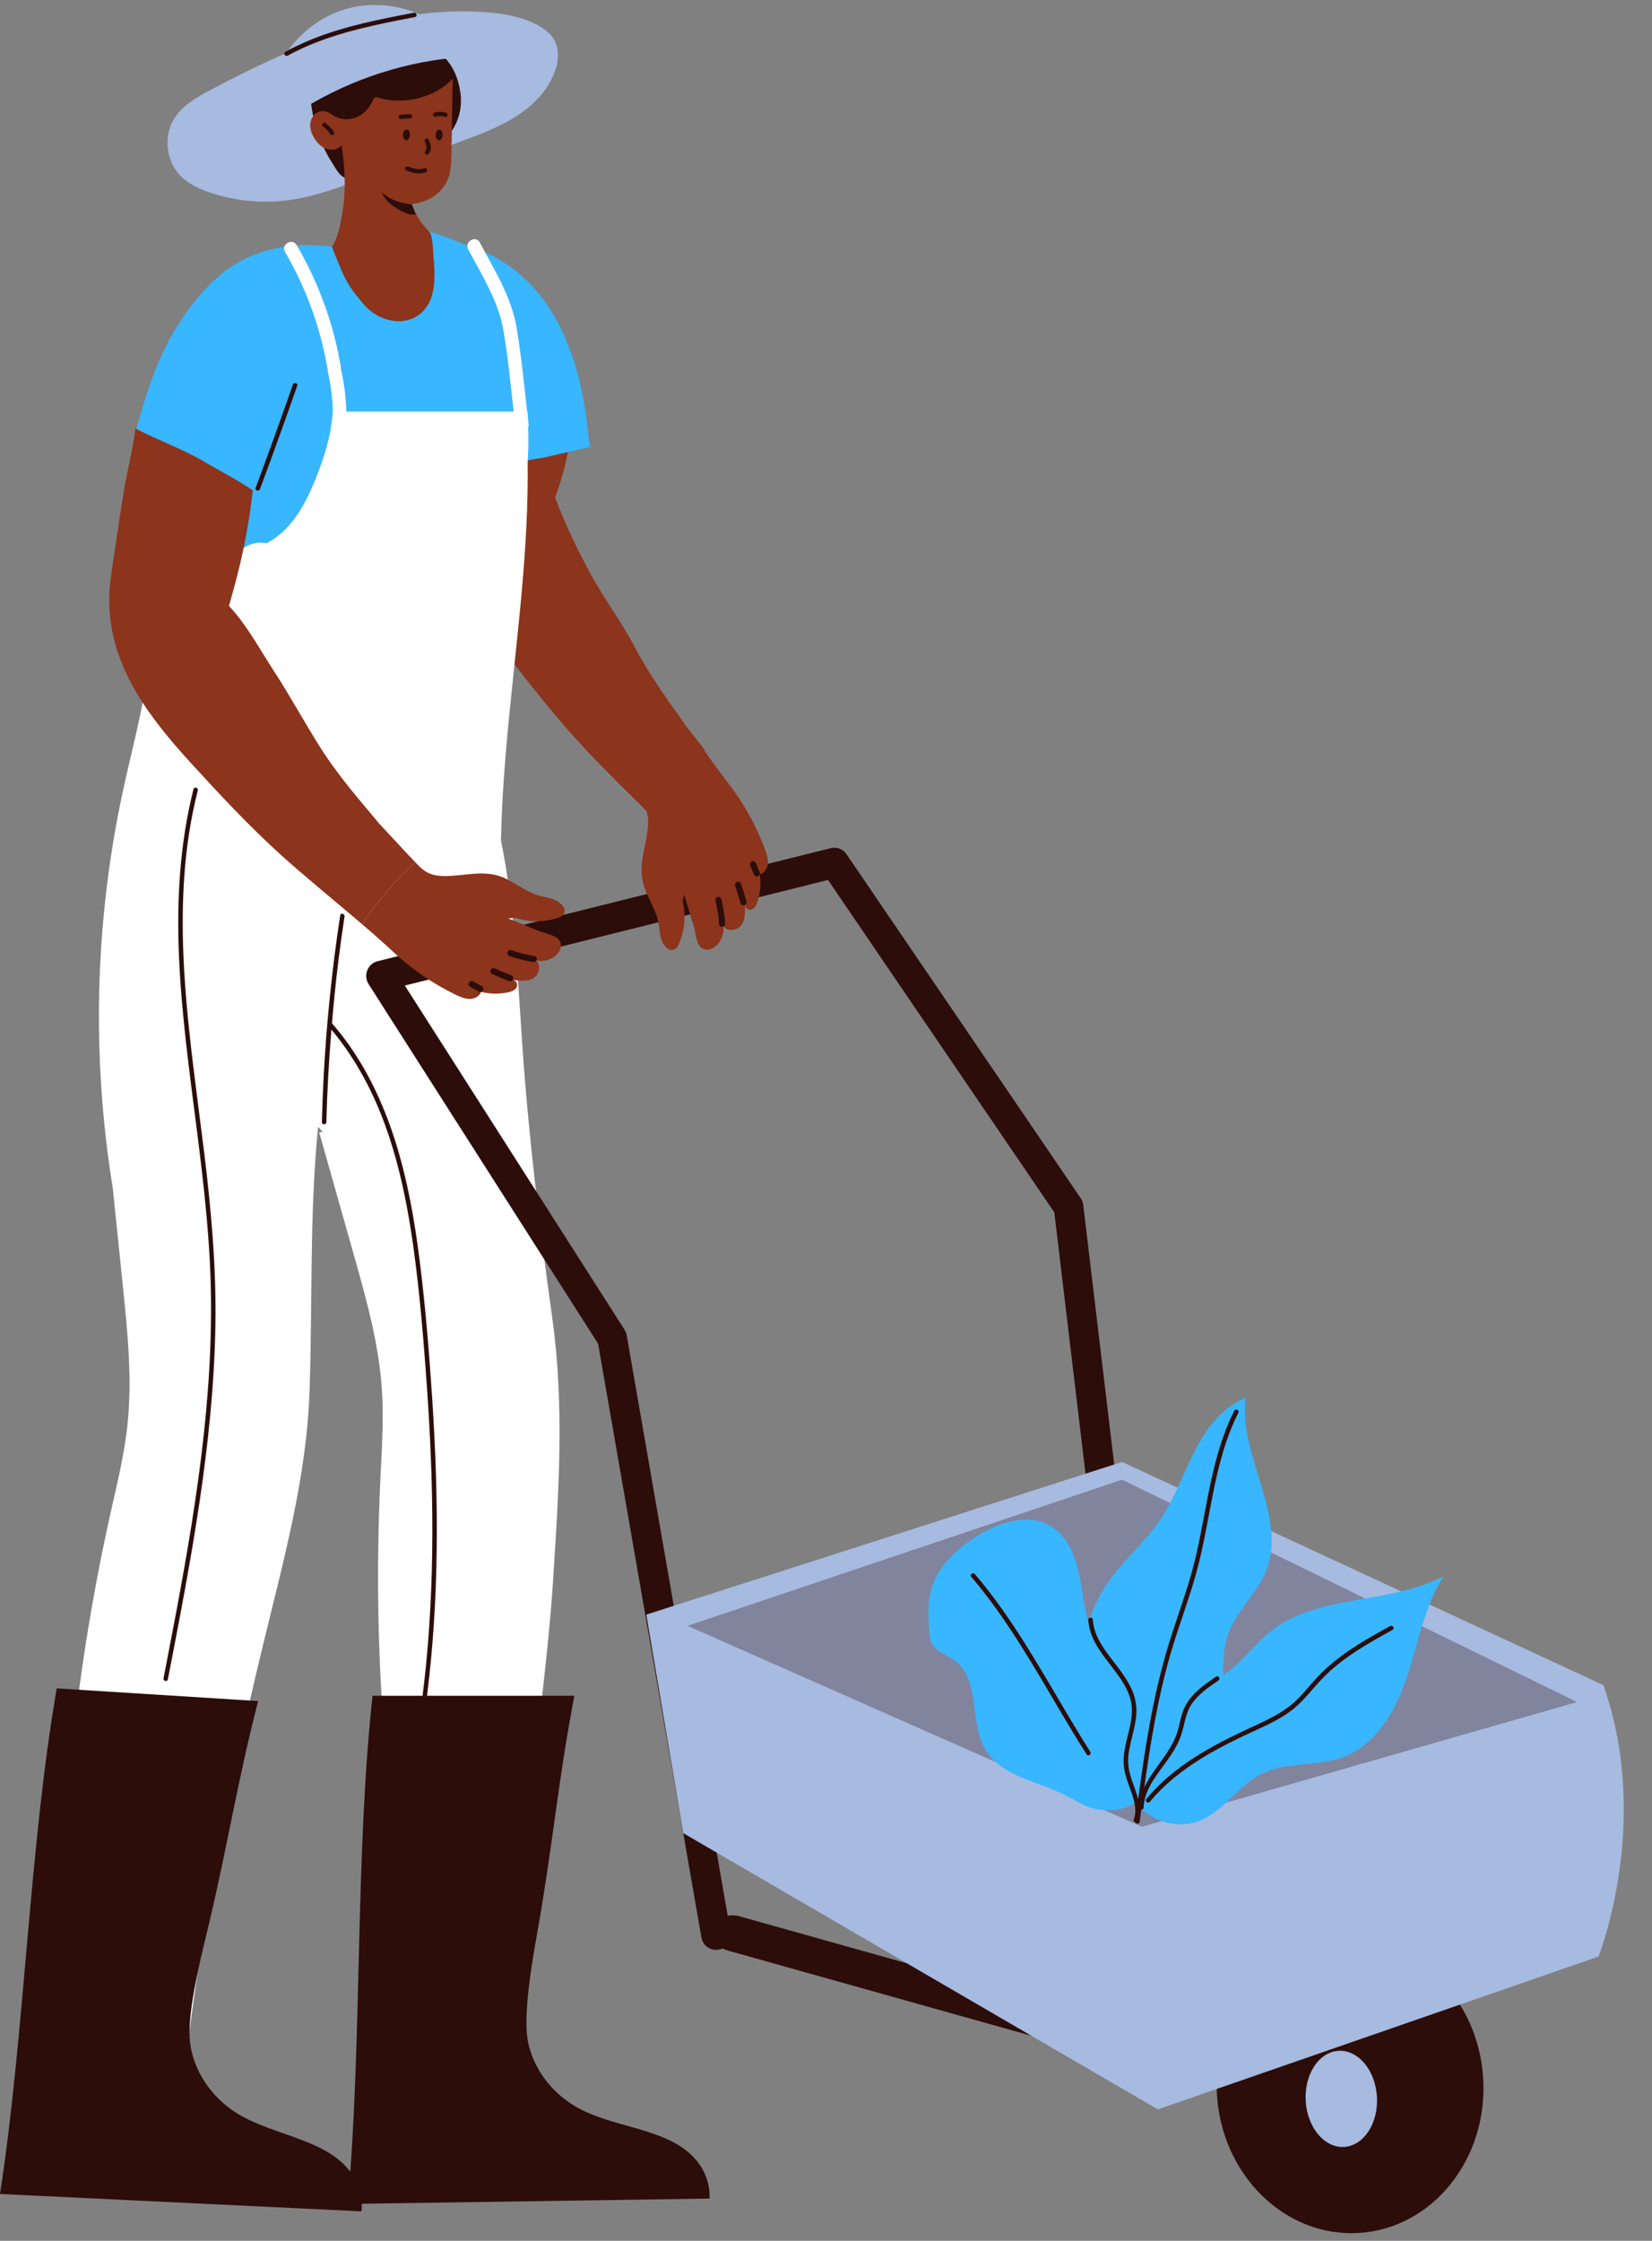
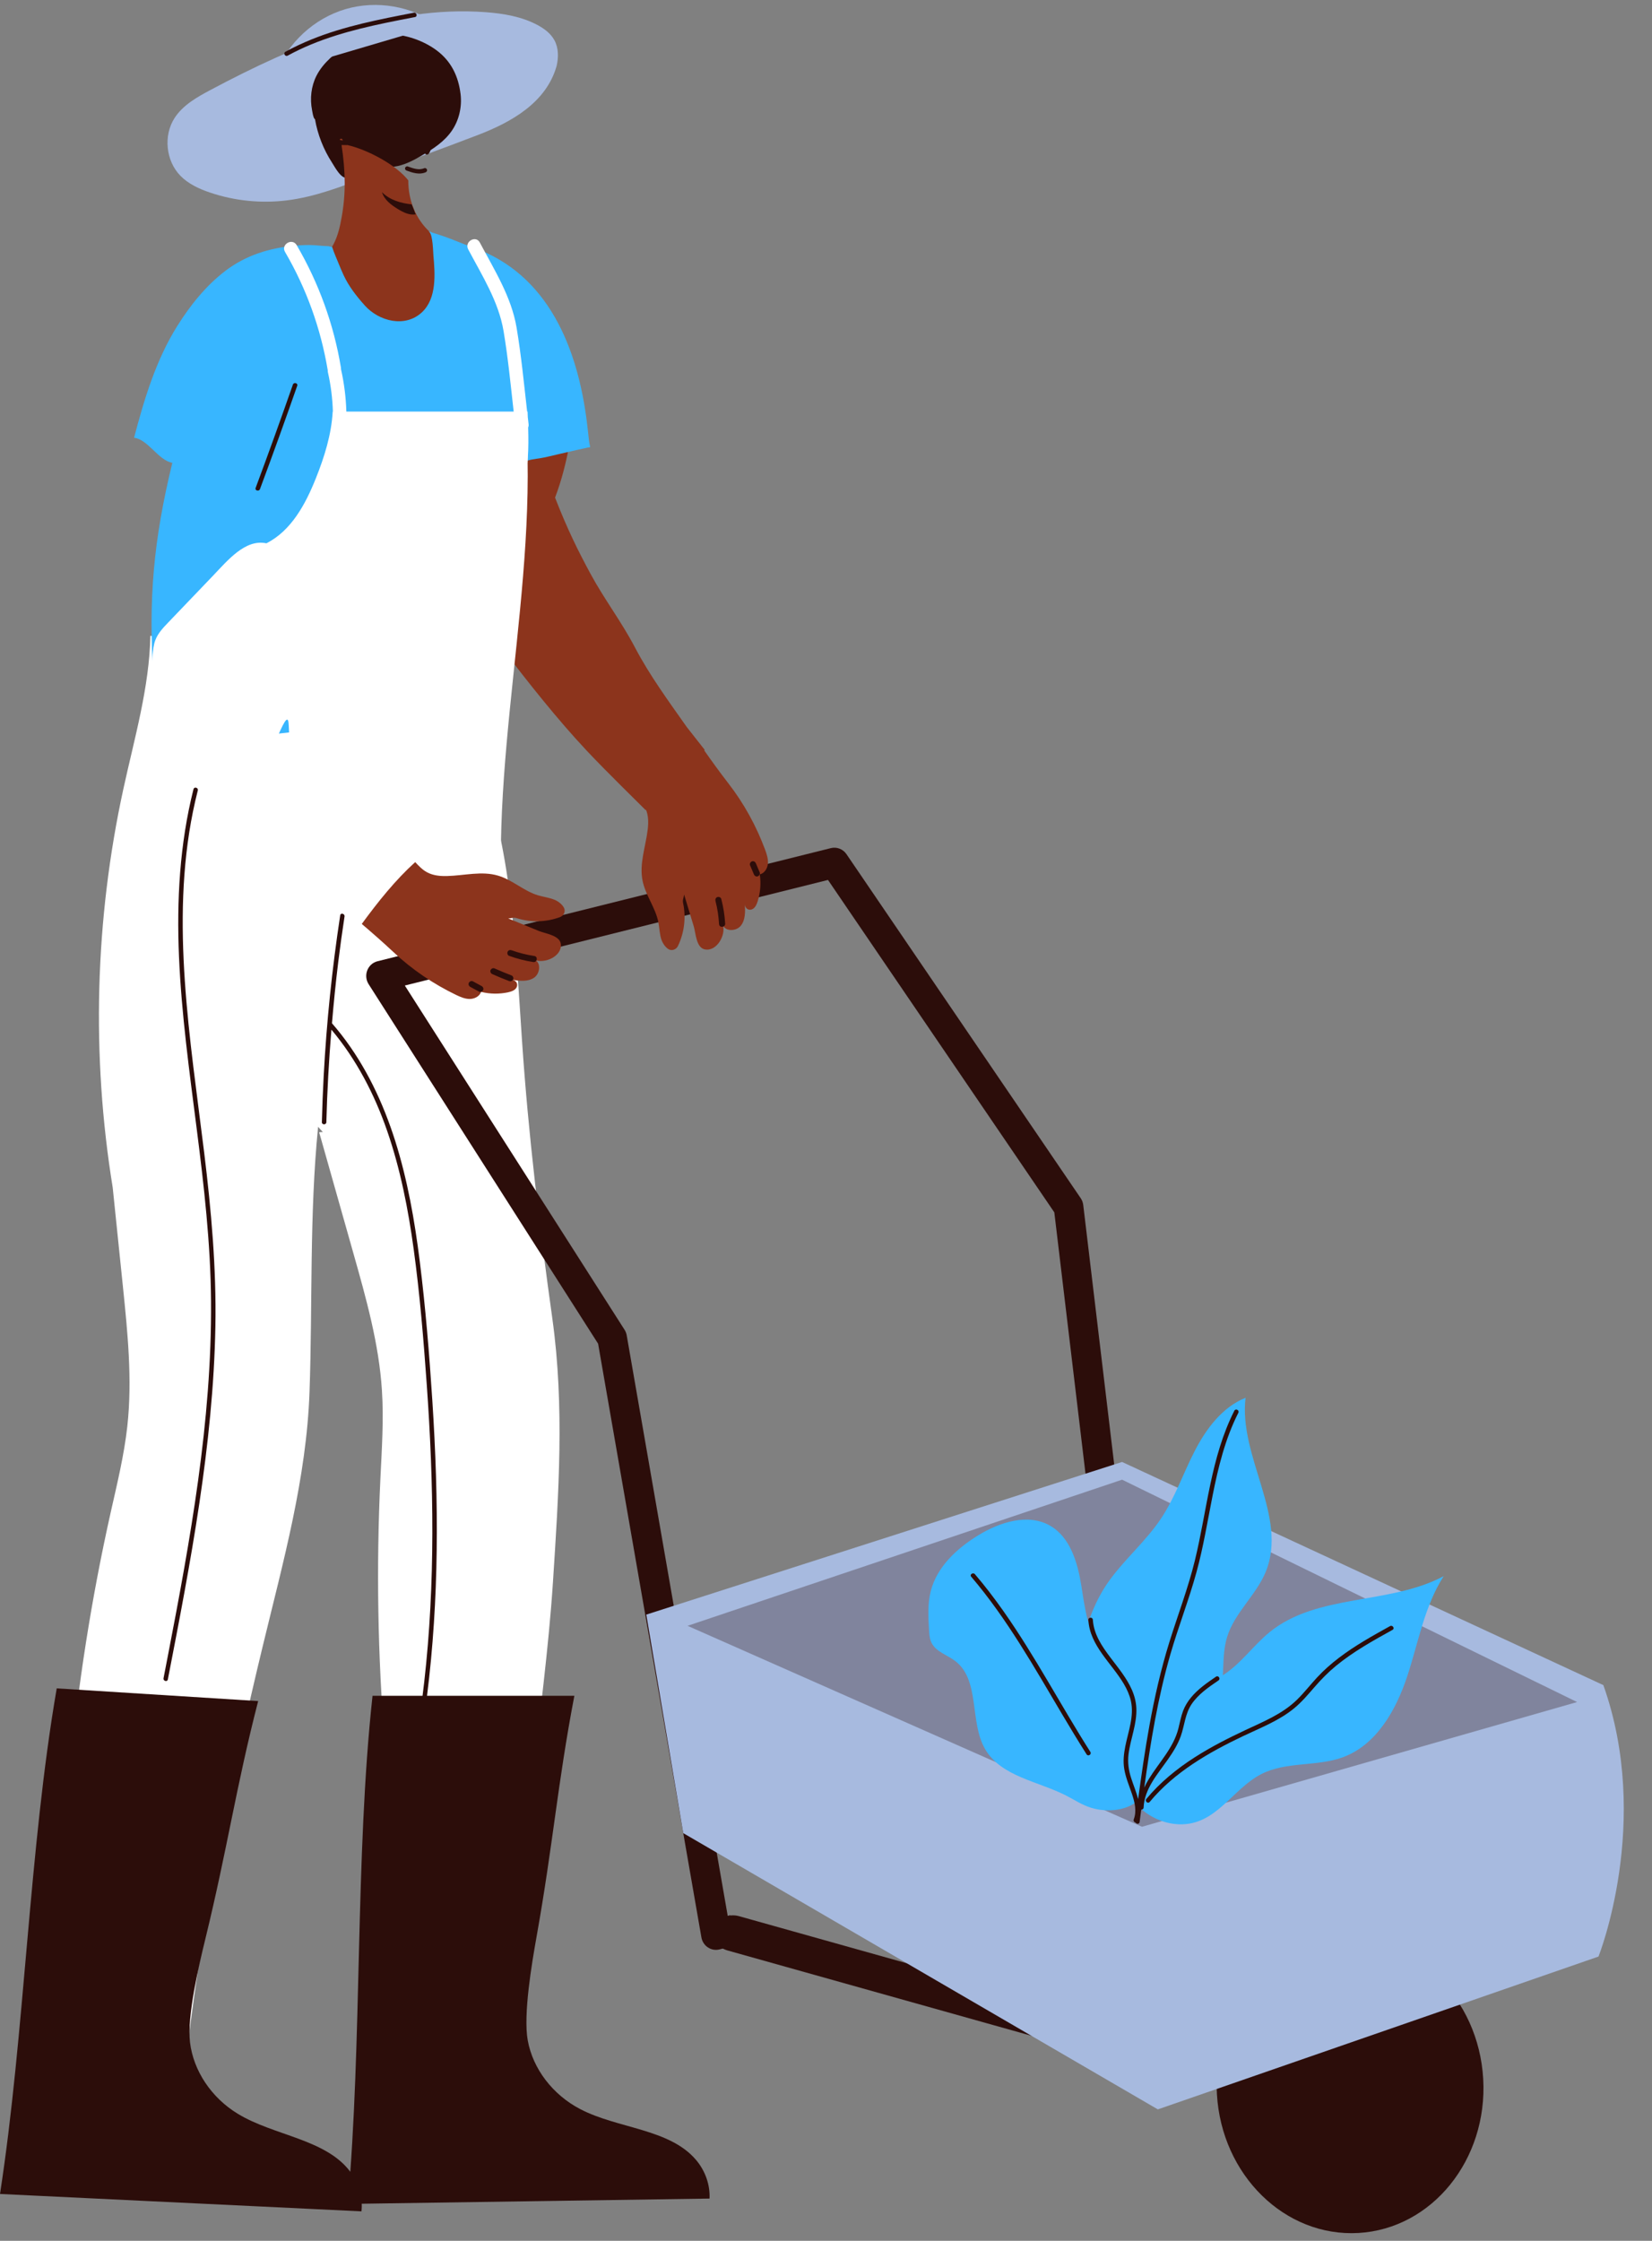
<svg xmlns="http://www.w3.org/2000/svg" fill="#000000" height="498.7" preserveAspectRatio="xMidYMid meet" version="1" viewBox="0.0 -1.1 367.8 498.7" width="367.8" zoomAndPan="magnify">
  <rect x="0.0" y="-1.1" width="367.8" height="498.7" fill="#808080" stroke="none" />
  <g fill="#2c0d0a" id="change1_27">
    <path d="M163.27 429.166L247.01 452.665" fill="inherit" />
    <path d="M246.676,456.652c-0.318-0.027-0.638-0.084-0.955-0.173l-83.74-23.5 c-2.4-0.674-3.769-2.928-3.057-5.033c0.712-2.108,3.239-3.264,5.635-2.595l83.739,23.5 c2.401,0.674,3.769,2.928,3.058,5.033C250.738,455.713,248.757,456.829,246.676,456.652z" fill="inherit" />
  </g>
  <g id="change1_5">
    <ellipse cx="300.579" cy="463.253" fill="#2c0d0a" rx="29.691" ry="32.65" transform="rotate(-3.279 300.601 463.286)" />
  </g>
  <g id="change2_1">
    <path d="M123.114,350.915c-1.92,29.66-8.461,62.246-6.881,91.936l-21.769,4.064 c0-0.32-0.06-0.65-0.12-0.95c-8.28-38.66-11.54-78.48-9.65-118.04 c0.31-6.52,0.76-13.06,0.34-19.57c-0.66-10.38-3.51-20.47-6.33-30.45 c-2.48-8.76-4.96-17.53-7.44-26.29c-0.23-0.82-0.42-0.74,0.41-0.77 c0.07,0,0.13,0,0.2-0.01c-0.36-0.37-0.71-0.76-1.05-1.17 c-1.96,19.606-1.219,39.33-1.912,58.992c-0.68,19.284-5.872,37.811-10.388,56.478 c-6.98,28.84-13.21,59.7-16.75,89.2H13.854c0.05-0.31,0.05-0.64,0.04-0.95 c-1.51-39.57,2.12-79.36,10.76-117.94c1.43-6.36,2.99-12.71,3.7-19.2 c1.13-10.33,0.06-20.78-1-31.13c-0.76-7.3-1.51-14.61-2.26-21.92 c-4.78-29.4-3.96-59.7,2.39-88.79c2.46-11.28,5.76-22.49,6-34.03 c18.47,4.51,38.3,7.62,56.43,13.33c7.09,2.23,13.83,6.82,16.43,13.77 c7.589,20.285,8.446,41.805,9.886,63.156c1.392,20.657,3.883,41.223,6.745,61.723 C125.7,311.88,124.383,331.306,123.114,350.915z" fill="#ffffff" />
  </g>
  <g id="change1_20">
    <path d="M257.433,403.314l-16.261-136.241c-0.064-0.543-0.258-1.063-0.565-1.513l-52.146-76.56 c-0.777-1.141-2.163-1.678-3.486-1.347L84.048,212.827c-1.038,0.258-1.888,1.015-2.281,2.03 c-0.393,1.014-0.28,2.16,0.303,3.074l51.091,80.009l22.999,132.13 c0.161,0.927,0.695,1.743,1.473,2.249c0.534,0.347,1.149,0.527,1.77,0.527 c0.284,0,0.568-0.037,0.848-0.113l3.365-0.915c-0.11-0.247-0.2-0.518-0.256-0.825 c-0.359-1.948-0.644-3.884-0.791-5.852l-0.549,0.149l-22.49-129.203 c-0.077-0.444-0.242-0.869-0.484-1.248l-48.918-76.605l94.215-23.498l50.389,73.98l15.815,132.509 l-52.693,14.324c0.415,0.184,0.818,0.491,1.187,0.943c1.269,1.553,2.511,3.124,3.787,4.666 l52.183-14.185C256.599,406.539,257.633,404.979,257.433,403.314z" fill="#2c0d0a" />
  </g>
  <g id="change3_1">
    <path d="M123.923,13.592c0.446-1.898,0.449-3.982-0.469-5.702 c-0.822-1.538-2.292-2.63-3.832-3.447c-3.492-1.853-7.488-2.529-11.43-2.826 c-21.472-1.618-42.312,7.188-61.321,17.302c-3.021,1.607-6.147,3.366-8.004,6.241 c-2.53,3.917-1.952,9.558,1.319,12.881c1.786,1.814,4.175,2.907,6.587,3.721 c5.455,1.841,11.325,2.44,17.04,1.739c6.355-0.779,12.399-3.12,18.366-5.44 c8.052-3.131,16.191-6.033,24.25-9.127C113.864,26.08,121.609,21.745,123.923,13.592z" fill="#a7badf" />
  </g>
  <g id="change4_2">
    <path d="M94.464,446.915c0,0.38-0.09,0.72-0.35,0.98c-0.47,0.47-1.51-0.23-1.05-0.72 L94.464,446.915z" fill="#8c341c" />
  </g>
  <g id="change4_3">
    <path d="M13.854,454.335c-0.07,0.37-0.21,0.7-0.51,0.91 c-0.55,0.37-1.45-0.51-0.92-0.91H13.854z" fill="#8c341c" />
  </g>
  <g>
    <g id="change4_1">
      <path d="M156.902,165.791c-1.331-1.695-2.661-3.39-3.999-5.087 c-4.07-5.79-8.21-11.397-11.516-17.681c-3.156-5.999-6.79-10.637-9.966-16.515 c-2.781-5.145-5.132-9.902-7.842-16.86c3.038-7.983,3.702-15.39,5.608-25.178 c-3.22-2.682-5.265-4.978-8.671-7.421c-1.526-1.086-3.448-2.234-5.469-3.367 c-3.118-1.763-6.484-3.523-9.069-5.174c0.444,0.283-2.908,10.994-3.195,12.129 c-1.093,4.325-2.141,8.662-3.145,13.009c-0.695,3.011-1.46,5.974-2.02,8.941 c-2.975,15.769,5.183,28.954,14.38,40.898c5.929,7.685,11.948,15.338,18.582,22.426 c2.522,2.677,5.106,5.275,7.706,7.863c1.81,1.809,3.643,3.617,5.474,5.43 C147.857,174.468,152.433,170.177,156.902,165.791z" fill="#8c341c" />
    </g>
  </g>
  <g id="change1_6">
    <path d="M102.546,19.874c0.336,2.884-0.371,5.842-1.971,8.149 c-1.645,2.385-4.111,4.001-6.597,5.444c-1.706,1.002-3.47,1.944-5.412,2.381 c-1.947,0.426-4,0.32-5.989,0.534c-1.056,0.121-2.105,0.343-3.069,0.767 c-0.713,0.313-1.417,1.119-2.148,1.31c-1.397,0.361-2.776-2.331-3.461-3.398 c-1.891-2.922-3.186-6.236-3.771-9.64c-0.03-0.01-0.056-0.035-0.077-0.05 c-0.34-0.325-0.477-1.482-0.567-1.918c-0.523-2.611-0.201-5.384,0.974-7.694 c0.749-1.473,1.816-2.754,3.002-3.864c3.106-2.925,7.13-4.792,11.381-5.29 c0.54-0.06,1.112-0.086,1.664-0.035c0.015,0.005,0.025-0.001,0.04,0.004 c3.676-0.116,7.823,1.423,10.665,3.534C100.476,12.54,102.066,15.889,102.546,19.874z" fill="#2c0d0a" />
  </g>
  <g id="change4_4">
    <path d="M96.488,55.687c0.365,4.125,0.796,9.556-2.522,12.689 c-3.17,2.989-7.13,2.283-10.756,0.453c-1.815-1.595-3.359-3.524-4.625-5.586 c-0.717-1.175-1.36-2.402-1.943-3.652l5.831-0.155l13.13-8.9 C96.372,51.28,96.424,54.968,96.488,55.687z" fill="#8c341c" />
  </g>
  <g id="change4_5">
    <path d="M76.126,29.814c0.111,0.093,0.161,0.227,0.176,0.371 c-0.216-0.064-0.424-0.105-0.633-0.146C75.598,29.824,75.952,29.677,76.126,29.814z" fill="#8c341c" />
  </g>
  <g id="change4_6">
    <path d="M74.275,53.212c0.967-1.853,1.422-3.913,1.787-5.961 c0.943-5.226,0.884-10.06-0.016-16.046c0.001-0.082,1.284,0.041,1.263-0.034 c4.476,1.01,10.911,4.426,13.59,7.869c-0.019,4.434,1.672,8.605,4.758,11.456 c-0.077-0.026-0.154-0.05-0.231-0.076c0.941,0.287,3.014,5.701,3.085,6.463 c0.363,4.13-0.725,10.309-4.042,13.442c-2.135,2.014-5.345,3.086-8.1,2.019 c-0.132-0.056-0.7,0.138-0.835,0.07c-0.73-0.87-2.628-0.967-3.425-1.783 c-1.452-1.498-2.956-4.01-4.688-5.173c-3.376-2.258-6.527-5.69-10.605-5.599 C69.947,58.325,72.675,56.265,74.275,53.212z" fill="#8c341c" />
  </g>
  <g id="change4_7">
-     <path d="M92.031,11.351c-0.943-0.28-1.905-0.512-2.885-0.587 c-4.553-0.345-8.651,2.711-11.779,6.038c-1.014,1.078-1.992,2.223-2.594,3.573 c-0.602,1.35-1.472,2.756-0.889,4.115c-0.842-0.934-2.382-1.136-3.437-0.452 c-0.889,0.576-1.366,1.663-1.377,2.722c-0.012,1.059,0.392,2.088,0.958,2.984 c0.646,1.024,1.554,1.936,2.705,2.313c1.151,0.377,2.575,0.107,3.313-0.853 c1.284,3.333,3.03,6.553,5.596,9.037s6.036,4.171,9.606,4.066c3.569-0.104,7.146-2.222,8.471-5.538 c0.717-1.793,0.758-3.774,0.791-5.705c0.092-5.547,0.185-11.092,0.277-16.639 C98.083,14.387,95.273,12.318,92.031,11.351z" fill="#8c341c" />
-   </g>
+     </g>
  <g id="change5_1">
    <path d="M95.661,50.493l-0.059,0.043c-0.055-0.063-0.117-0.101-0.179-0.119 C95.502,50.447,95.583,50.464,95.661,50.493z" fill="#38b6ff" />
  </g>
  <g id="change5_2">
    <path d="M98.905,51.531l-3.059-0.984c-0.041-0.112-0.093-0.207-0.156-0.265 c0.125,0.096,0.239,0.21,0.348,0.315C97.206,50.957,98.12,51.25,98.905,51.531z" fill="#38b6ff" />
  </g>
  <g id="change4_8">
    <path d="M98.429,112.126c1.08-0.601,2.165-1.191,3.256-1.773 C100.576,110.898,99.492,111.49,98.429,112.126z" fill="#8c341c" />
  </g>
  <g id="change1_7">
    <path d="M90.59,8.607c-4.692-0.685-9.557,0.985-13.246,3.964 c-1.817,1.467-3.418,3.3-4.185,5.507c-0.767,2.207-0.696,5.773,1.422,6.757 c3.494,1.623,6.986-0.185,8.499-3.728c0.087-0.204,0.18-0.43,0.379-0.527 c0.202-0.099,0.44-0.031,0.655,0.034c5.689,1.714,12.58,0.122,16.672-4.188 C99.288,11.926,95.282,9.292,90.59,8.607z" fill="#2c0d0a" />
  </g>
  <g id="change1_8">
    <path d="M92.16,45.613c0.122,0.339,0.193,0.71,0.43,0.981 c-1.393,0.273-2.78-0.422-3.992-1.16c-1.51-0.918-3.053-2.069-3.553-3.764 c1.7,1.735,4.189,2.459,6.604,2.71C91.775,44.731,92.033,45.262,92.16,45.613z" fill="#2c0d0a" />
  </g>
  <g id="change1_22">
    <path d="M95.486,30.083c-0.104-0.249-0.31-0.399-0.591-0.334 c-0.231,0.053-0.431,0.357-0.334,0.59c0.099,0.237,0.198,0.474,0.275,0.72 c0.034,0.107,0.064,0.215,0.087,0.324c0.007,0.031,0.012,0.062,0.018,0.094 c0.009,0.058,0.01,0.063,0.004,0.015c0.007,0.053,0.012,0.106,0.014,0.16 c0.005,0.102,0,0.203-0.009,0.304c0.011-0.114-0.002,0.001-0.007,0.027 c-0.01,0.05-0.021,0.098-0.036,0.147c-0.008,0.023-0.067,0.173-0.018,0.063 c-0.02,0.045-0.042,0.09-0.066,0.134c-0.012,0.021-0.105,0.15-0.029,0.056 c-0.031,0.039-0.064,0.077-0.099,0.112c-0.187,0.191-0.168,0.489,0.01,0.678 c0.178,0.189,0.503,0.17,0.678-0.01c0.371-0.379,0.542-0.911,0.539-1.435 C95.917,31.149,95.706,30.608,95.486,30.083L95.486,30.083z" fill="#2c0d0a" />
  </g>
  <g id="change1_23">
    <path d="M94.74,37.253c0.239-0.102,0.411-0.314,0.334-0.59 c-0.063-0.226-0.351-0.435-0.59-0.334c-1.231,0.523-2.53,0.043-3.709-0.39 c-0.245-0.09-0.524,0.107-0.586,0.34c-0.071,0.266,0.098,0.497,0.34,0.586 C91.858,37.353,93.357,37.84,94.74,37.253L94.74,37.253z" fill="#2c0d0a" />
  </g>
  <g id="change1_24">
    <path d="M72.431,26.267c-0.216-0.158-0.529-0.018-0.653,0.181 c-0.063,0.102-0.076,0.251-0.044,0.364c0.037,0.134,0.119,0.211,0.225,0.29 c0.044,0.032,0.042,0.031-0.004-0.004c0.02,0.016,0.041,0.031,0.062,0.048 c0.041,0.031,0.082,0.064,0.122,0.096c0.081,0.065,0.16,0.132,0.238,0.201 c0.15,0.133,0.296,0.272,0.435,0.418c0.14,0.145,0.27,0.297,0.399,0.453 c0.034,0.043,0.032,0.041-0.005-0.006c0.017,0.02,0.032,0.041,0.048,0.061 c0.031,0.041,0.063,0.082,0.093,0.124c0.061,0.084,0.12,0.169,0.178,0.255 c0.149,0.223,0.419,0.294,0.658,0.165c0.22-0.119,0.305-0.45,0.165-0.658 C73.827,27.48,73.183,26.82,72.431,26.267L72.431,26.267z" fill="#2c0d0a" />
  </g>
  <g id="change1_26">
    <path d="M99.052,24.908c0.255,0.081,0.511-0.104,0.585-0.341 c0.08-0.256-0.102-0.51-0.34-0.586c-0.816-0.262-1.71-0.27-2.533-0.032 c-0.258,0.074-0.393,0.335-0.334,0.59c0.058,0.251,0.349,0.404,0.59,0.334 c0.098-0.028,0.196-0.053,0.295-0.074c0.037-0.008,0.074-0.016,0.111-0.022 c0.025-0.004,0.19-0.038,0.061-0.011c0.175-0.036,0.372-0.033,0.55-0.031 c0.095,0.002,0.19,0.006,0.285,0.015c0.037,0.003,0.078,0.003,0.114,0.011 c-0.12-0.027,0.042,0.007,0.065,0.011C98.687,24.805,98.871,24.85,99.052,24.908L99.052,24.908z" fill="#2c0d0a" />
  </g>
  <g id="change1_1">
    <path d="M91.278,25.251c0.268-0.017,0.467-0.208,0.479-0.48 c0.011-0.248-0.229-0.495-0.48-0.479c-0.686,0.043-1.374,0.086-2.06,0.129 c-0.269,0.017-0.467,0.207-0.479,0.48c-0.011,0.248,0.229,0.495,0.48,0.479 C89.904,25.337,90.592,25.294,91.278,25.251L91.278,25.251z" fill="#2c0d0a" />
  </g>
  <g id="change1_9">
    <path d="M97.765,27.76c-0.779,0.041-0.861,1.157-0.68,1.707 c0.101,0.308,0.326,0.624,0.65,0.643c0.193,0.01,0.379-0.093,0.504-0.24 c0.125-0.148,0.195-0.334,0.239-0.522C98.606,28.81,98.573,27.717,97.765,27.76z" fill="#2c0d0a" />
  </g>
  <g id="change1_10">
    <path d="M90.485,27.749c-0.779,0.041-0.861,1.157-0.68,1.707 c0.101,0.308,0.326,0.624,0.65,0.643c0.193,0.01,0.379-0.093,0.504-0.24 c0.125-0.148,0.195-0.334,0.239-0.522C91.325,28.799,91.293,27.707,90.485,27.749z" fill="#2c0d0a" />
  </g>
  <g id="change5_3">
    <path d="M116.709,101.858c-0.091-0.079,0.593-0.408,0.643-0.424 c1.321-0.418,2.745-0.472,4.096-0.776c1.114-0.25,2.225-0.516,3.336-0.781 c0.548-0.131,6.6-1.531,6.614-1.457c-0.119-0.617-0.234-1.161-0.26-1.396 c-0.16-1.446-0.311-2.895-0.495-4.338c-0.002-0.016-0.004-0.031-0.006-0.047 c-2.071-16.295-8.593-32.805-25.373-38.682c-0.677-0.237-1.249-0.45-1.763-0.653 c-0.407-0.159-0.785-0.302-1.155-0.45c-1.086-0.436-2.049-0.837-3.441-1.322l-3.059-0.984 c-0.061-0.018-0.123-0.036-0.184-0.054l-0.059,0.043c0.77,0.744,0.822,4.432,0.886,5.15 c0.365,4.125,0.796,9.557-2.522,12.689c-3.749,3.534-9.594,2.045-12.755-1.495 c-1.888-2.123-3.528-4.205-4.723-6.759c-0.371-0.808-0.872-1.99-1.204-2.82 c-0.341-0.856-0.877-2.019-1.338-3.425c-0.071-0.014-0.143-0.025-0.214-0.042 c-0.189-0.04-0.375-0.091-0.561-0.141c-0.041-0.008-0.083-0.016-0.124-0.023 c-0.014,0.005-0.028,0.005-0.042,0.01c-1.151-0.029-2.742-0.199-3.018-0.212 c-1.482-0.085-2.921-0.017-4.398,0.112c-5.594,0.51-10.838,2.129-15.337,5.538 c-4.388,3.328-7.901,7.723-10.806,12.363c-4.725,7.549-7.328,16.215-9.598,24.832 c3.171,0.417,5.374,5.029,8.518,5.585c-4.198,17.253-5.357,30.361-4.211,47.851 c0.489,7.454-0.097,7.831-0.096,14.673c17.453-1.486,36.732-1.87,53.258-7.142 c4.689-1.5,10.806-3.712,15.484-4.989c-1.082-12.003-0.285-20.811,4.954-29.943 c0.16-0.273,0.328-0.531,0.496-0.789c1.971-3.105,4.63-5.783,6.279-9.062 c1.621-3.233,2.14-6.935,1.975-10.809C116.506,101.722,116.678,101.831,116.709,101.858z" fill="#38b6ff" />
  </g>
  <g id="change3_2">
-     <path d="M103.525,11.548c-6.323,0.422-12.591,1.623-18.629,3.547 c-2.974,0.948-5.892,2.071-8.733,3.362c-2.967,1.349-6.154,3.053-8.901,4.76 c-0.252-1.279-0.174-2.455-0.012-3.748c0.357-2.847,1.291-5.714,3.225-7.834 c1.624-1.78,3.832-2.911,6.058-3.831c4.159-1.72,8.611-2.847,13.111-2.828 c1.667,0.007,3.359,0.177,4.904,0.803c2.619,1.061,4.544,3.303,6.363,5.465" fill="#a7badf" />
-   </g>
+     </g>
  <g id="change3_3">
    <path d="M61.457,15.166c2.613-6.761,8.489-12.175,15.441-14.226s14.826-0.693,20.69,3.567" fill="#a7badf" />
  </g>
  <g id="change2_2">
    <path d="M117.685,93.308c-0.062-0.515-0.117-1.032-0.177-1.548 c-0.017-0.421-0.034-0.842-0.051-1.261h-0.093c-0.71-6.243-1.316-12.528-2.357-18.714 c-1.152-6.845-4.98-12.862-8.179-18.91c-0.903-1.707-3.494-0.193-2.59,1.514 c3.085,5.831,6.766,11.593,7.876,18.193c0.996,5.92,1.574,11.939,2.25,17.916H77.113 c-0.094-3.165-0.493-6.318-1.188-9.412c0.006-0.114,0.001-0.233-0.02-0.358 c-1.58-9.61-4.941-18.871-9.859-27.277c-0.974-1.666-3.568-0.157-2.59,1.514 c4.758,8.133,7.958,17.042,9.513,26.333c-0.007,0.141-0.002,0.287,0.034,0.444 c0.657,2.884,1.02,5.812,1.111,8.756h-0.04c-0.288,5.118-1.845,10.083-3.747,14.843 c-2.302,5.761-5.48,11.682-11.02,14.474c-4.713-1.011-8.631,3.82-11.966,7.301 c-3.297,3.44-6.593,6.881-9.89,10.321c-1.114,1.162-2.254,2.365-2.841,3.864 c-0.427,1.089-0.536,2.272-0.641,3.437c-0.443,4.916-0.886,9.833-1.329,14.749 c-0.252,2.797-0.503,5.633-0.027,8.401c0.476,2.768,1.771,5.508,4.057,7.14 c2.606,1.861,6.049,2.016,9.24,1.752c3.111-0.258,6.275-0.88,8.923-2.534 c4.852-3.031,9.193-19.726,9.445-14.01c1.128,25.624,7.736,22.488,10.742,10.389 c11.142-0.927,13.464,9.361,24.635,8.908c-2.974-5.948,4.748-48.458,7.764-54.385 c3.016-5.927,7.161-11.362,8.995-17.755c1.237-4.312,1.311-8.852,1.173-13.366 C117.677,93.828,117.72,93.592,117.685,93.308z" fill="#ffffff" />
  </g>
  <g id="change1_11">
    <path d="M92.133,1.734c-7.677,1.477-15.425,2.973-22.703,5.911 c-2.013,0.813-3.98,1.731-5.884,2.774c-0.564,0.309-0.06,1.173,0.505,0.863 c6.781-3.717,14.303-5.719,21.828-7.293c2.169-0.454,4.344-0.873,6.52-1.292 C93.03,2.577,92.763,1.613,92.133,1.734z" fill="#2c0d0a" />
  </g>
  <g id="change2_3">
    <path d="M116.917,89.987c3.301,39.583-8.906,79.392-4.408,118.857 c-10.915-15.059-18.231-31.719-20.082-50.226c-0.471-4.707-0.624-9.465-0.068-14.163 c1.146-9.69,7.966-13.756,12.388-22.454C109.371,112.907,111.893,98.866,116.917,89.987z" fill="#ffffff" />
  </g>
  <g id="change4_9">
-     <path d="M92.437,190.763c-0.409-0.442-0.812-0.883-1.232-1.279 c-2.255-2.429-4.511-4.858-6.779-7.29c-4.535-5.434-9.126-10.679-12.94-16.667 c-3.642-5.717-6.938-11.832-10.59-17.427c-3.197-4.898-5.903-10.059-9.919-14.359 c2.367-8.207,4.207-15.792,5.297-25.705c-3.431-2.406-7.451-4.376-11.048-6.528 c-1.611-0.956-3.621-1.941-5.729-2.903c-3.253-1.499-6.753-2.974-9.466-4.406 c0.466,0.246-1.988,11.197-2.18,12.351c-0.732,4.401-1.417,8.81-2.057,13.225 c-0.444,3.058-0.961,6.075-1.273,9.078c-1.66,15.961,7.562,28.426,17.716,39.567 c6.544,7.168,13.176,14.297,20.374,20.811c2.735,2.459,5.525,4.834,8.331,7.198 c3.18,2.69,6.417,5.368,9.605,8.094C84.187,199.544,88.074,194.703,92.437,190.763z" fill="#8c341c" />
-   </g>
+     </g>
  <g id="change4_10">
    <path d="M115.101,203.26c3.103,0.974,6.528,0.874,9.568-0.251 c0.877-0.318,1.326-1.344,0.86-2.14c-0.404-0.691-1.074-1.252-1.793-1.607 c-1.258-0.584-2.675-0.724-3.994-1.117c-3.144-0.968-5.666-3.417-8.814-4.359 c-3.647-1.097-7.539-0.027-11.342,0.075c-1.558,0.05-3.175-0.098-4.539-0.849 c-1.011-0.549-1.823-1.401-2.609-2.249c-4.363,3.94-8.25,8.781-11.891,13.76 c2.388,2.042,4.752,4.107,7.026,6.242c4.141,3.891,8.862,7.089,13.979,9.561 c0.958,0.451,1.971,0.898,3.023,0.893c1.065-0.002,2.201-0.571,2.526-1.578 c1.961,0.492,4.018,0.515,5.989,0.106c0.785-0.172,1.867-0.508,2.03-1.436 c0.126-0.719-0.378-1.225-1.058-1.344c1.628,0.245,3.437,0.454,4.807-0.451 c1.384-0.903,1.664-3.427,0.125-4.019c2.132,0.98,6.204-0.732,5.869-3.512 c-0.242-1.928-3.45-2.302-4.869-2.887c-2.274-0.937-4.564-1.863-6.838-2.801 C113.967,203.277,114.335,203.018,115.101,203.26z" fill="#8c341c" />
  </g>
  <g id="change1_4">
    <path d="M113.342,211.624c1.747,0.633,3.548,1.101,5.385,1.38 c0.87,0.132,1.106-1.214,0.236-1.346c-1.716-0.26-3.404-0.678-5.036-1.269 c-0.348-0.126-0.74-0.035-0.91,0.325C112.87,211.025,112.994,211.498,113.342,211.624z" fill="#2c0d0a" />
  </g>
  <g id="change1_28">
    <path d="M109.563,215.669c1.236,0.554,2.488,1.073,3.754,1.555 c0.358,0.137,0.726,0.023,0.91-0.325c0.163-0.309,0.01-0.783-0.325-0.91 c-1.266-0.483-2.517-1.001-3.754-1.555c-0.35-0.157-0.734-0.008-0.91,0.325 C109.068,215.08,109.237,215.522,109.563,215.669z" fill="#2c0d0a" />
  </g>
  <g id="change1_25">
    <path d="M104.709,218.536c0.647,0.35,1.293,0.701,1.94,1.051 c0.336,0.182,0.745-0.012,0.91-0.325c0.179-0.339-0.011-0.74-0.325-0.91 c-0.647-0.35-1.293-0.701-1.94-1.051c-0.336-0.182-0.745,0.012-0.91,0.325 C104.205,217.964,104.395,218.366,104.709,218.536z" fill="#2c0d0a" />
  </g>
  <g id="change4_11">
    <path d="M152.091,199.921c0.678,3.181,0.256,6.582-1.15,9.502 c-0.399,0.844-1.463,1.194-2.211,0.655c-0.649-0.468-1.146-1.187-1.431-1.936 c-0.463-1.308-0.47-2.731-0.736-4.081c-0.668-3.221-2.869-5.962-3.51-9.185 c-0.749-3.734,0.682-7.508,1.142-11.285c0.197-1.546,0.201-3.171-0.418-4.599 c-0.452-1.058-1.223-1.947-1.994-2.809c4.333-3.973,9.518-7.388,14.818-10.543 c1.808,2.57,3.642,5.117,5.553,7.582c3.484,4.489,6.223,9.489,8.203,14.816 c0.359,0.997,0.708,2.047,0.605,3.093c-0.102,1.06-0.775,2.138-1.809,2.366 c0.305,1.999,0.135,4.049-0.458,5.973c-0.246,0.765-0.682,1.811-1.621,1.886 c-0.727,0.058-1.184-0.492-1.238-1.18c0.09,1.643,0.128,3.464-0.902,4.744 c-1.029,1.293-3.568,1.335-4.013-0.254c0.775,2.215-1.313,6.107-4.049,5.512 c-1.897-0.422-1.967-3.651-2.416-5.119c-0.719-2.352-1.426-4.719-2.145-7.071 C152.214,198.793,151.922,199.136,152.091,199.921z" fill="#8c341c" />
  </g>
  <g id="change1_2">
    <path d="M159.707,198.547c-0.374,0.135-0.502,0.517-0.409,0.876 c0.435,1.68,0.692,3.4,0.789,5.133c0.049,0.878,1.411,0.77,1.362-0.108 c-0.104-1.856-0.401-3.692-0.867-5.491C160.49,198.599,160.031,198.43,159.707,198.547z" fill="#2c0d0a" />
  </g>
  <g id="change1_21">
-     <path d="M164.09,195.165c-0.348,0.144-0.532,0.513-0.409,0.876 c0.435,1.283,0.834,2.578,1.195,3.883c0.096,0.345,0.553,0.543,0.876,0.409 c0.364-0.151,0.512-0.506,0.409-0.876c-0.361-1.306-0.76-2.601-1.195-3.883 C164.85,195.236,164.426,195.026,164.09,195.165z" fill="#2c0d0a" />
-   </g>
+     </g>
  <g id="change1_3">
    <path d="M167.401,190.603c-0.327,0.135-0.559,0.523-0.409,0.876 c0.288,0.677,0.576,1.354,0.864,2.03c0.14,0.328,0.522,0.556,0.876,0.409 c0.327-0.135,0.559-0.523,0.409-0.876c-0.288-0.677-0.576-1.354-0.864-2.03 C168.137,190.684,167.755,190.456,167.401,190.603z" fill="#2c0d0a" />
  </g>
  <g id="change3_4">
    <path d="M143.888,358.233l8.233,48.635l105.658,61.478l98.11-34.013 c0,0,11.914-29.882,1.081-60.408l-107.153-49.664L143.888,358.233z" fill="#a7badf" />
  </g>
  <g id="change3_5">
-     <ellipse cx="298.633" cy="466.005" fill="#a7badf" rx="7.944" ry="10.715" transform="rotate(-3.279 298.656 466.038)" />
-   </g>
+     </g>
  <g id="change1_12">
    <path d="M351.122 377.692L254.247 405.448 153.076 360.727 249.821 328.205z" fill="#2c0d0a" opacity="0.31" />
  </g>
  <g id="change1_13">
    <path d="M80.478,491.039c0.334-3.072-0.567-6.256-2.497-8.824 c-5.477-7.285-16.93-7.975-25.012-12.872c-5.897-3.572-9.924-9.597-10.671-15.967 c-0.68-5.794,2.011-17.191,3.395-22.858c5.03-20.605,6.8-33.706,11.784-53.044l-44.847-2.825 C6.459,410.325,5.517,451.397,0,487.169L80.478,491.039z" fill="#2c0d0a" />
  </g>
  <g id="change1_14">
    <path d="M45.459,255.42c-1.562-12.721-3.439-25.417-4.307-38.212 c-0.854-12.576-0.708-25.305,1.812-37.696c0.321-1.577,0.682-3.145,1.076-4.705 c0.157-0.624-0.807-0.89-0.964-0.266c-3.073,12.178-3.765,24.783-3.224,37.294 c0.553,12.788,2.309,25.482,3.927,38.166c1.632,12.788,3.111,25.611,3.205,38.518 c0.098,13.327-1.057,26.638-2.871,39.833c-1.8,13.101-4.235,26.103-6.744,39.083 c-0.319,1.652-0.64,3.304-0.961,4.957c-0.122,0.629,0.842,0.898,0.964,0.266 c2.532-13.041,5.059-26.09,7.017-39.232c1.938-13.013,3.324-26.128,3.564-39.29 C48.189,281.165,47.038,268.281,45.459,255.42z" fill="#2c0d0a" />
  </g>
  <g id="change1_15">
    <path d="M94.076,376.299h-11.135c-3.916,35.993-2.274,77.043-5.531,113.091l80.562-1.196 c0.141-3.087-0.959-6.208-3.047-8.649c-5.924-6.927-17.397-6.896-25.772-11.274 c-6.109-3.194-10.507-8.955-11.654-15.265c-1.043-5.74,0.927-17.283,1.951-23.027 c3.725-20.881,4.668-34.067,8.426-53.68h-32.802c1.345-10.724,2.009-21.523,2.151-32.328 c0.147-11.153-0.249-22.309-0.974-33.438c-0.673-10.329-1.513-20.674-2.799-30.947 c-1.133-9.048-2.713-18.086-5.471-26.794c-2.684-8.474-6.523-16.618-12.005-23.653 c-0.666-0.855-1.358-1.689-2.068-2.508c0.39-4.552,0.838-9.1,1.399-13.635 c0.418-3.382,0.887-6.757,1.4-10.125c0.096-0.63-0.867-0.901-0.964-0.266 c-1.808,11.867-3.044,23.819-3.682,35.806c-0.181,3.406-0.314,6.815-0.401,10.224 c-0.016,0.644,0.984,0.643,1,0c0.175-6.871,0.565-13.735,1.125-20.585 c5.552,6.617,9.579,14.358,12.401,22.502c2.958,8.534,4.696,17.445,5.918,26.378 c1.371,10.016,2.198,20.121,2.914,30.202c0.78,10.979,1.26,21.985,1.236,32.993 c-0.024,11.036-0.557,22.077-1.8,33.046C94.338,374.215,94.207,375.257,94.076,376.299z" fill="#2c0d0a" />
  </g>
  <g id="change1_16">
    <path d="M65.207,84.497c-2.685,7.689-5.449,15.35-8.29,22.983 c-0.225,0.604,0.741,0.865,0.964,0.266c2.841-7.633,5.605-15.294,8.29-22.983 C66.384,84.154,65.418,83.893,65.207,84.497z" fill="#2c0d0a" />
  </g>
  <g id="change5_4">
    <path d="M246.965,350.677c3.509-4.863,8.181-8.818,11.511-13.805 c3.109-4.655,4.933-10.031,7.493-15.009c2.56-4.978,6.152-9.796,11.344-11.887 c-1.584,13.101,9.49,26.457,4.511,38.678c-2.137,5.244-6.96,9.146-8.621,14.56 c-1.346,4.387-0.428,9.208-1.661,13.629c-2.998,10.752-19.919,20.729-26.933,9.813 C237.852,376.138,239.925,360.434,246.965,350.677z" fill="#38b6ff" />
  </g>
  <g id="change5_5">
    <path d="M282.621,362.172c10.613-8.684,26.694-6.056,38.801-12.496 c-4.283,6.664-5.624,14.728-8.107,22.25s-6.82,15.237-14.24,18.014 c-5.848,2.189-12.698,0.925-18.25,3.781c-6.592,3.391-10.041,11.428-18.283,11.179 c-7.125-0.216-13.204-6.475-13.547-13.423c-0.329-6.67,3.97-11.746,9.55-14.688 c4.199-2.214,9.22-2.36,13.357-4.841C276.127,369.413,278.855,365.253,282.621,362.172z" fill="#38b6ff" />
  </g>
  <g id="change5_6">
    <path d="M249.841,386.849c0.761-4.748,3.965-9.59,2.003-13.98 c-1.24-2.773-4.181-4.317-6.217-6.572c-3.478-3.852-4.059-9.411-4.885-14.535 c-0.826-5.124-2.462-10.75-6.967-13.325c-4.905-2.804-11.169-0.794-15.989,2.153 c-4.751,2.905-9.177,7.007-10.559,12.401c-0.723,2.82-0.559,5.782-0.384,8.688 c0.057,0.952,0.123,1.932,0.536,2.791c0.976,2.027,3.469,2.713,5.263,4.071 c5.659,4.283,3.119,13.598,6.73,19.709c3.569,6.04,11.693,7.044,17.942,10.233 c1.864,0.951,3.627,2.144,5.631,2.748c3.592,1.082,8.101,0.659,10.661-1.845 C251.181,395.656,249.098,391.484,249.841,386.849z" fill="#38b6ff" />
  </g>
  <g id="change1_17">
    <path d="M274.811,312.862c-5.265,10.388-6.061,22.184-8.789,33.337 c-1.509,6.17-3.79,12.104-5.676,18.16c-1.893,6.078-3.302,12.296-4.438,18.558 c-0.987,5.438-1.772,10.908-2.512,16.384c-0.4-1.588-1.064-3.153-1.56-4.692 c-0.559-1.735-0.801-3.46-0.582-5.277c0.212-1.756,0.701-3.463,1.105-5.181 c0.395-1.675,0.72-3.395,0.636-5.124c-0.068-1.42-0.437-2.812-1.013-4.108 c-1.168-2.625-3.029-4.844-4.746-7.119c-1.884-2.495-3.74-5.205-3.924-8.426 c-0.037-0.642-1.035-0.586-0.998,0.057c0.328,5.727,5.186,9.617,7.914,14.259 c0.69,1.175,1.255,2.43,1.555,3.764c0.376,1.674,0.231,3.394-0.092,5.063 c-0.643,3.324-1.964,6.659-1.386,10.095c0.324,1.924,1.103,3.718,1.723,5.557 c0.611,1.812,1.091,3.775,0.389,5.634c-0.133,0.352,0.122,0.649,0.4,0.717 c0.216,0.35,0.836,0.384,0.903-0.122c0.121-0.916,0.244-1.833,0.366-2.749 c0.253-0.007,0.516-0.163,0.529-0.489c0.165-4.138,3.117-7.431,5.375-10.653 c1.148-1.639,2.228-3.341,2.9-5.237c0.845-2.384,0.96-4.965,2.41-7.114 c1.503-2.228,3.798-3.786,5.984-5.276c0.531-0.362-0.02-1.197-0.553-0.833 c-1.984,1.352-4.011,2.753-5.554,4.618c-0.741,0.897-1.361,1.896-1.774,2.986 c-0.479,1.264-0.715,2.594-1.042,3.901c-1.086,4.327-4.27,7.511-6.552,11.212 c-0.393,0.637-0.747,1.292-1.053,1.965c1.385-9.983,3.011-19.945,5.81-29.639 c1.777-6.153,4.124-12.126,5.817-18.304c1.532-5.589,2.451-11.317,3.578-16.995 c1.258-6.341,2.802-12.678,5.74-18.475C275.993,312.741,275.102,312.287,274.811,312.862z" fill="#2c0d0a" />
  </g>
  <g id="change1_18">
    <path d="M309.477,360.791c-3.908,2.168-7.834,4.351-11.395,7.068 c-1.731,1.321-3.373,2.767-4.854,4.365c-1.514,1.633-2.88,3.403-4.475,4.961 c-3.246,3.169-7.502,4.877-11.542,6.775c-3.839,1.803-7.631,3.735-11.207,6.024 c-4.007,2.565-7.732,5.6-10.781,9.268c-0.411,0.494,0.334,1.162,0.746,0.665 c5.511-6.629,13.119-10.997,20.804-14.651c3.869-1.84,7.989-3.421,11.333-6.166 c1.702-1.397,3.118-3.079,4.556-4.736c1.476-1.701,3.038-3.299,4.782-4.729 c3.858-3.163,8.239-5.597,12.587-8.009C310.593,361.312,310.038,360.48,309.477,360.791z" fill="#2c0d0a" />
  </g>
  <g id="change1_19">
    <path d="M242.755,388.784c-6.592-10.355-12.275-21.282-19.351-31.328 c-1.993-2.83-4.097-5.58-6.344-8.213c-0.412-0.483-1.251,0.063-0.833,0.553 c7.983,9.355,14.016,20.117,20.264,30.651c1.771,2.987,3.566,5.96,5.43,8.889 C242.268,389.88,243.102,389.328,242.755,388.784z" fill="#2c0d0a" />
  </g>
</svg>